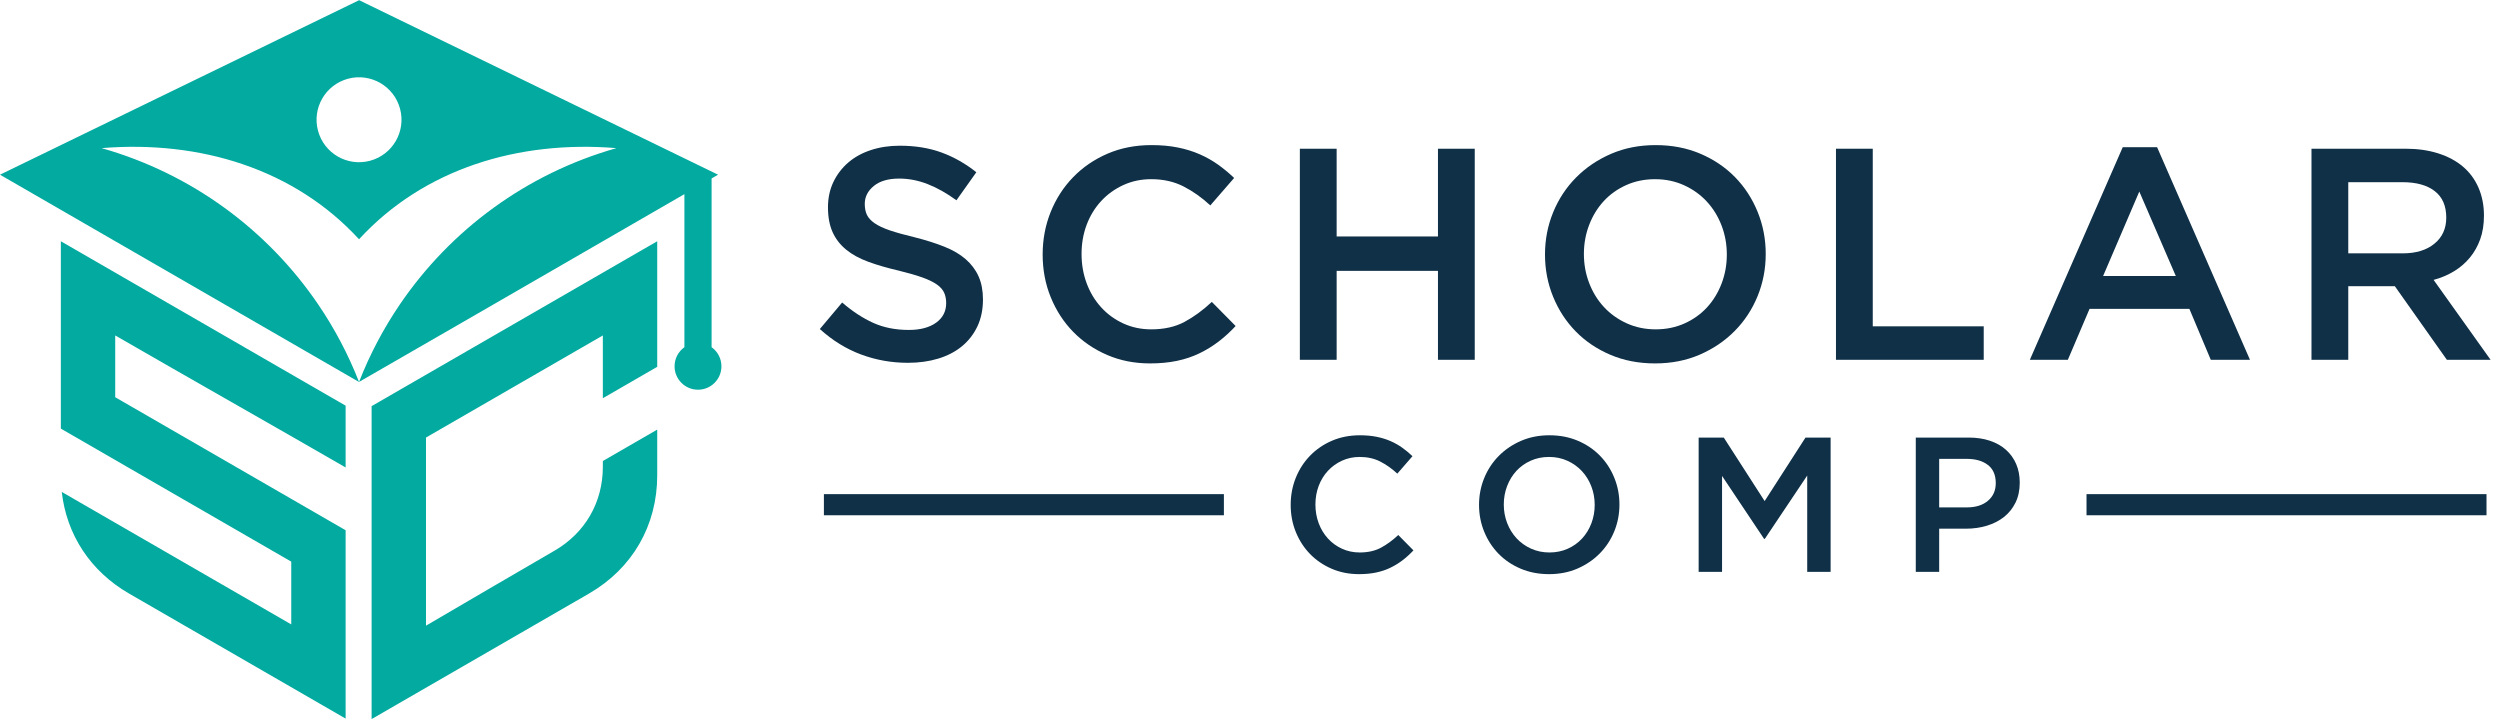
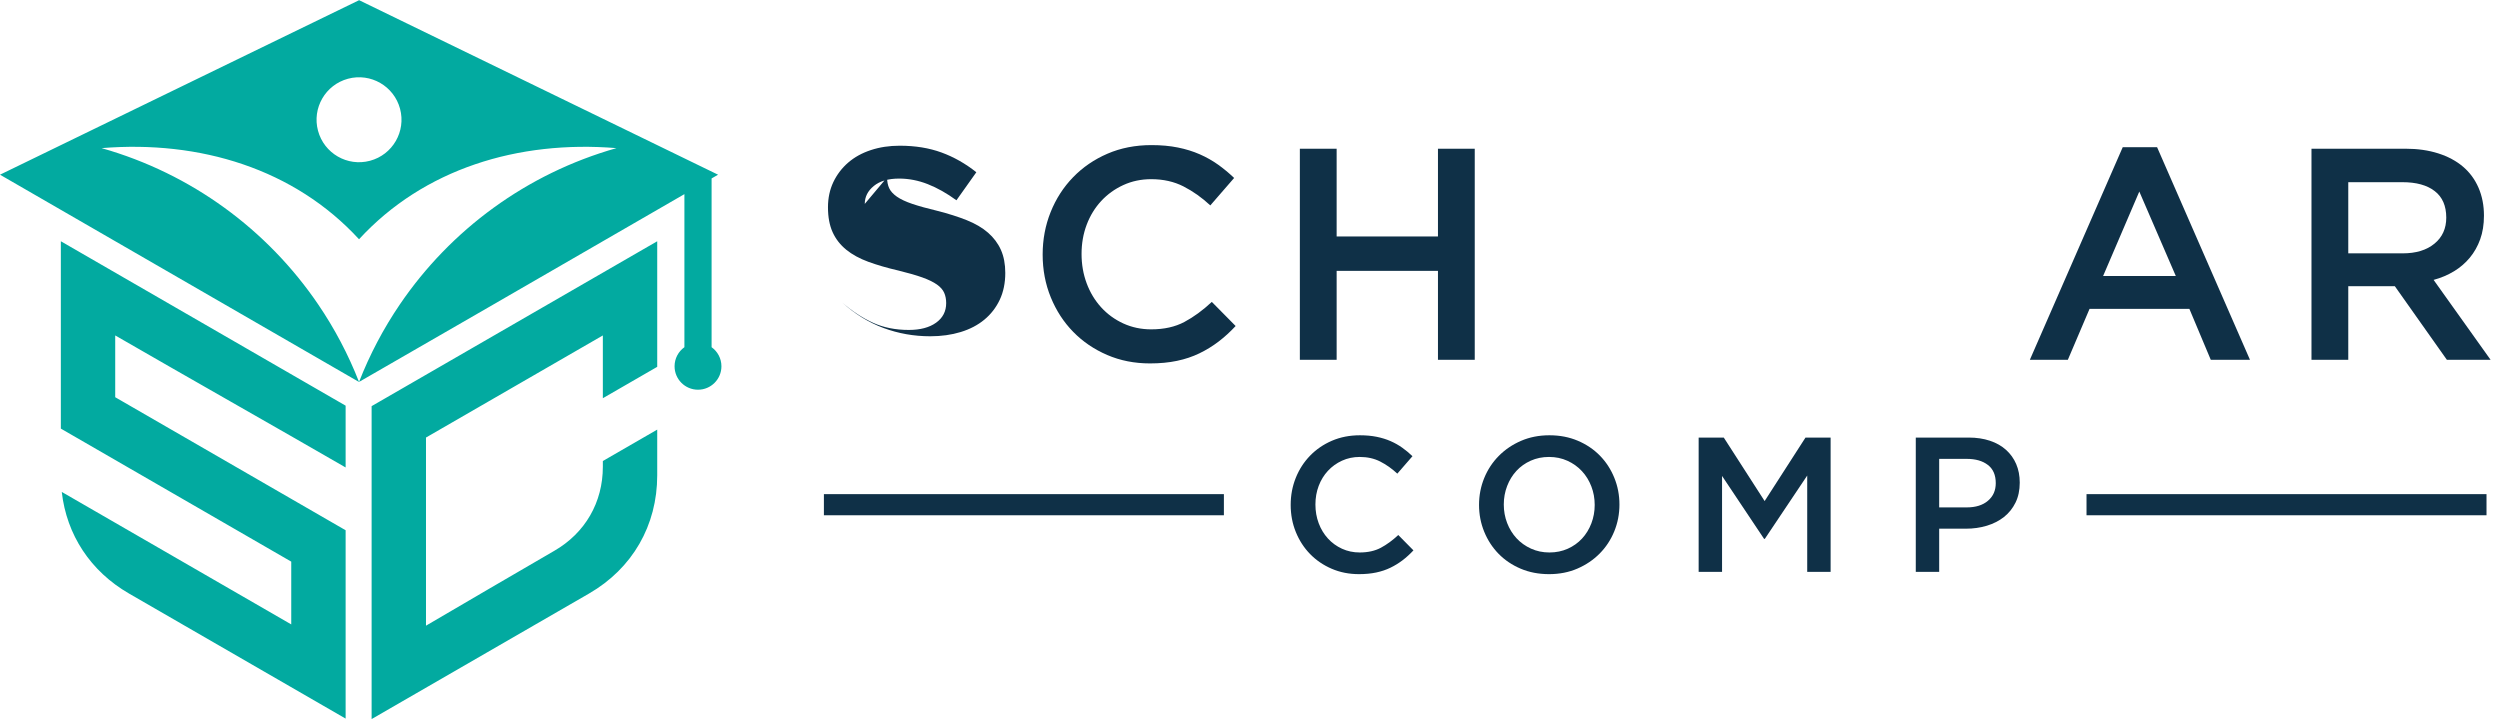
<svg xmlns="http://www.w3.org/2000/svg" id="svg1" width="758.572" height="220.854" viewBox="0 0 758.572 220.854">
  <defs id="defs1" />
  <g id="layer-Pr12">
    <path id="path1" d="M 149.602,108.765 84.591,71.232 V 0 l 49.479,28.568 c 9.877,5.704 15.532,15.496 15.532,26.902 v 10.419 L 137.225,58.743 V 57.439 c 0,-8.114 -4.023,-15.081 -11.048,-19.136 -9.94,-5.752 -19.486,-11.364 -29.209,-17.044 v 42.827 l 40.257,23.241 V 73.036 l 12.377,7.145 v 14.293 z m 6.189,-24.116 c -1.356,-0.967 -2.239,-2.552 -2.239,-4.344 0,-2.945 2.388,-5.333 5.333,-5.333 2.945,0 5.333,2.388 5.333,5.333 0,1.791 -0.883,3.377 -2.239,4.344 v 38.416 l 1.473,0.851 c -27.194,13.222 -54.481,26.491 -81.71,39.724 L 0,123.916 81.717,76.737 l 0.007,0.004 c -2.442,6.255 -5.567,12.165 -9.288,17.638 -11.559,17.006 -28.868,29.789 -49.313,35.586 22.376,1.84 43.893,-4.731 58.602,-20.744 14.709,16.013 36.226,22.584 58.602,20.744 C 119.884,124.168 102.575,111.385 91.015,94.379 87.295,88.907 84.17,82.998 81.728,76.743 c 0.427,0.199 53.243,30.719 74.062,42.748 z M 78.674,71.34 13.85,108.765 V 66.119 L 66.297,35.837 v -14.29 C 56.624,27.132 37.115,38.397 37.125,38.39 L 14.06,51.706 C 15.168,41.924 20.608,33.631 29.381,28.568 L 78.674,0.109 V 42.983 L 26.226,73.264 V 87.328 C 42.696,77.82 62.203,66.785 78.674,57.275 Z m 12.389,67.586 c -1.382,5.156 -6.682,8.217 -11.839,6.835 -5.157,-1.382 -8.217,-6.683 -6.835,-11.839 1.382,-5.157 6.682,-8.218 11.839,-6.836 5.157,1.382 8.217,6.683 6.835,11.84" style="fill:#02aaa0;fill-opacity:1;fill-rule:evenodd;stroke:none" transform="matrix(1.333,0,0,-1.333,0,218.188)" />
    <path id="path2" d="m 566.929,81.782 -12.972,18.189 c 1.693,0.457 3.238,1.11 4.633,1.956 1.396,0.846 2.596,1.876 3.603,3.089 1.007,1.213 1.796,2.608 2.368,4.186 0.572,1.579 0.859,3.375 0.859,5.389 0,2.334 -0.412,4.45 -1.235,6.349 -0.824,1.899 -2.002,3.501 -3.535,4.804 -1.533,1.304 -3.409,2.311 -5.628,3.021 -2.22,0.708 -4.702,1.064 -7.448,1.064 H 526.159 V 81.782 h 8.374 v 16.747 h 10.604 L 556.977,81.782 Z m -10.09,32.362 c 0,-2.482 -0.892,-4.461 -2.688,-5.925 -1.784,-1.476 -4.198,-2.208 -7.229,-2.208 h -12.389 v 16.199 h 12.32 c 3.169,0 5.628,-0.675 7.367,-2.036 1.75,-1.35 2.619,-3.364 2.619,-6.029" style="fill:#0f3047 icc-color(sRGB-IEC61966-2, 0.1, 0.059, 0.188, 0.278);fill-opacity:1;fill-rule:nonzero;stroke:none" transform="matrix(1.333,0,0,-1.333,0,218.188)" />
    <path id="path3" d="m 491.017,130.171 h -7.824 l -21.14,-48.389 h 8.648 l 4.942,11.6 h 22.719 l 4.873,-11.6 h 8.923 z m 4.256,-29.308 h -16.542 l 8.236,19.219 z" style="fill:#0f3047 icc-color(sRGB-IEC61966-2, 0.1, 0.059, 0.188, 0.278);fill-opacity:1;fill-rule:nonzero;stroke:none" transform="matrix(1.333,0,0,-1.333,0,218.188)" />
-     <path id="path4" d="m 417.92,81.782 h 33.632 v 7.619 h -25.259 v 40.427 H 417.92 Z" style="fill:#0f3047 icc-color(sRGB-IEC61966-2, 0.1, 0.059, 0.188, 0.278);fill-opacity:1;fill-rule:nonzero;stroke:none" transform="matrix(1.333,0,0,-1.333,0,218.188)" />
-     <path id="path5" d="m 401.929,105.873 c 0,3.386 -0.618,6.589 -1.853,9.609 -1.236,3.021 -2.952,5.651 -5.148,7.893 -2.197,2.243 -4.828,4.015 -7.894,5.32 -3.066,1.304 -6.452,1.956 -10.159,1.956 -3.706,0 -7.092,-0.664 -10.158,-1.99 -3.065,-1.327 -5.719,-3.123 -7.962,-5.388 -2.242,-2.265 -3.981,-4.907 -5.217,-7.928 -1.236,-3.02 -1.853,-6.223 -1.853,-9.609 0,-3.386 0.618,-6.589 1.853,-9.61 1.235,-3.02 2.952,-5.651 5.148,-7.893 2.197,-2.242 4.827,-4.015 7.893,-5.319 3.066,-1.304 6.452,-1.956 10.159,-1.956 3.706,0 7.093,0.663 10.159,1.99 3.065,1.327 5.719,3.123 7.962,5.388 2.242,2.265 3.981,4.907 5.217,7.928 1.235,3.02 1.853,6.223 1.853,9.609 z m -8.854,-0.137 c 0,-2.334 -0.401,-4.541 -1.201,-6.624 -0.801,-2.082 -1.911,-3.889 -3.329,-5.422 -1.419,-1.533 -3.123,-2.746 -5.114,-3.638 -1.991,-0.892 -4.176,-1.339 -6.555,-1.339 -2.379,0 -4.575,0.458 -6.589,1.373 -2.013,0.915 -3.741,2.151 -5.182,3.706 -1.441,1.556 -2.562,3.375 -3.363,5.457 -0.801,2.082 -1.202,4.289 -1.202,6.623 0,2.334 0.401,4.541 1.202,6.623 0.801,2.083 1.911,3.889 3.328,5.422 1.419,1.533 3.123,2.746 5.114,3.638 1.99,0.892 4.176,1.339 6.555,1.339 2.379,0 4.575,-0.458 6.589,-1.373 2.013,-0.915 3.74,-2.151 5.182,-3.707 1.441,-1.556 2.563,-3.375 3.364,-5.456 0.801,-2.082 1.201,-4.29 1.201,-6.623" style="fill:#0f3047 icc-color(sRGB-IEC61966-2, 0.1, 0.059, 0.188, 0.278);fill-opacity:1;fill-rule:nonzero;stroke:none" transform="matrix(1.333,0,0,-1.333,0,218.188)" />
    <path id="path6" d="M 327.321,102.03 V 81.782 h 8.373 v 48.046 h -8.373 v -19.973 h -23.063 v 19.973 h -8.373 V 81.782 h 8.373 V 102.03 Z" style="fill:#0f3047 icc-color(sRGB-IEC61966-2, 0.1, 0.059, 0.188, 0.278);fill-opacity:1;fill-rule:nonzero;stroke:none" transform="matrix(1.333,0,0,-1.333,0,218.188)" />
    <path id="path7" d="m 281.267,89.47 -5.422,5.49 c -2.059,-1.922 -4.142,-3.443 -6.246,-4.564 -2.105,-1.121 -4.622,-1.682 -7.551,-1.682 -2.288,0 -4.403,0.447 -6.348,1.339 -1.945,0.893 -3.626,2.117 -5.045,3.672 -1.419,1.556 -2.517,3.375 -3.295,5.457 -0.778,2.082 -1.167,4.313 -1.167,6.692 0,2.38 0.389,4.599 1.167,6.658 0.777,2.059 1.876,3.854 3.295,5.388 1.419,1.533 3.1,2.746 5.045,3.638 1.945,0.892 4.061,1.339 6.348,1.339 2.746,0 5.194,-0.55 7.345,-1.647 2.151,-1.099 4.187,-2.54 6.108,-4.324 l 5.422,6.246 c -1.144,1.098 -2.357,2.105 -3.637,3.021 -1.282,0.914 -2.677,1.704 -4.187,2.368 -1.51,0.663 -3.169,1.178 -4.976,1.544 -1.808,0.366 -3.81,0.549 -6.006,0.549 -3.66,0 -7.001,-0.652 -10.021,-1.956 -3.021,-1.304 -5.628,-3.089 -7.825,-5.354 -2.197,-2.265 -3.901,-4.908 -5.114,-7.928 -1.213,-3.02 -1.819,-6.246 -1.819,-9.678 0,-3.478 0.618,-6.727 1.853,-9.747 1.235,-3.02 2.94,-5.64 5.114,-7.859 2.173,-2.22 4.747,-3.97 7.722,-5.251 2.974,-1.282 6.223,-1.922 9.747,-1.922 2.242,0 4.289,0.195 6.143,0.584 1.853,0.388 3.557,0.961 5.113,1.716 1.556,0.755 3.008,1.647 4.359,2.677 1.35,1.03 2.642,2.208 3.877,3.535" style="fill:#0f3047 icc-color(sRGB-IEC61966-2, 0.1, 0.059, 0.188, 0.278);fill-opacity:1;fill-rule:nonzero;stroke:none" transform="matrix(1.333,0,0,-1.333,0,218.188)" />
-     <path id="path8" d="m 196.844,117.267 c 0,1.601 0.686,2.963 2.059,4.084 1.373,1.12 3.295,1.681 5.766,1.681 2.196,0 4.369,-0.423 6.52,-1.269 2.151,-0.847 4.324,-2.071 6.52,-3.672 l 4.531,6.383 c -2.471,1.968 -5.114,3.466 -7.928,4.496 -2.814,1.03 -5.983,1.544 -9.506,1.544 -2.379,0 -4.575,-0.332 -6.578,-0.996 -2.013,-0.664 -3.729,-1.613 -5.159,-2.849 -1.43,-1.236 -2.551,-2.711 -3.375,-4.427 -0.812,-1.716 -1.224,-3.626 -1.224,-5.731 0,-2.243 0.355,-4.142 1.064,-5.697 0.709,-1.556 1.75,-2.883 3.1,-3.981 1.35,-1.098 3.031,-2.013 5.022,-2.745 2.002,-0.732 4.278,-1.396 6.852,-1.991 2.243,-0.549 4.061,-1.075 5.468,-1.578 1.396,-0.503 2.494,-1.041 3.306,-1.613 0.801,-0.572 1.351,-1.2 1.647,-1.887 0.298,-0.686 0.447,-1.464 0.447,-2.334 0,-1.876 -0.767,-3.363 -2.3,-4.461 -1.532,-1.098 -3.603,-1.647 -6.211,-1.647 -3.02,0 -5.719,0.537 -8.1,1.613 -2.379,1.075 -4.736,2.619 -7.069,4.633 l -5.08,-6.04 c 2.883,-2.608 6.018,-4.541 9.404,-5.799 3.386,-1.259 6.932,-1.888 10.638,-1.888 2.517,0 4.827,0.32 6.932,0.962 2.094,0.64 3.901,1.578 5.389,2.814 1.498,1.235 2.665,2.746 3.512,4.53 0.835,1.784 1.258,3.821 1.258,6.108 0,2.014 -0.332,3.764 -0.995,5.251 -0.664,1.488 -1.647,2.792 -2.929,3.912 -1.281,1.121 -2.905,2.071 -4.85,2.849 -1.945,0.778 -4.187,1.488 -6.703,2.128 -2.3,0.549 -4.187,1.075 -5.685,1.578 -1.488,0.503 -2.654,1.052 -3.513,1.647 -0.846,0.595 -1.429,1.235 -1.75,1.922 -0.32,0.686 -0.48,1.51 -0.48,2.471" style="fill:#0f3047 icc-color(sRGB-IEC61966-2, 0.1, 0.059, 0.188, 0.278);fill-opacity:1;fill-rule:nonzero;stroke:none" transform="matrix(1.333,0,0,-1.333,0,218.188)" />
+     <path id="path8" d="m 196.844,117.267 c 0,1.601 0.686,2.963 2.059,4.084 1.373,1.12 3.295,1.681 5.766,1.681 2.196,0 4.369,-0.423 6.52,-1.269 2.151,-0.847 4.324,-2.071 6.52,-3.672 l 4.531,6.383 c -2.471,1.968 -5.114,3.466 -7.928,4.496 -2.814,1.03 -5.983,1.544 -9.506,1.544 -2.379,0 -4.575,-0.332 -6.578,-0.996 -2.013,-0.664 -3.729,-1.613 -5.159,-2.849 -1.43,-1.236 -2.551,-2.711 -3.375,-4.427 -0.812,-1.716 -1.224,-3.626 -1.224,-5.731 0,-2.243 0.355,-4.142 1.064,-5.697 0.709,-1.556 1.75,-2.883 3.1,-3.981 1.35,-1.098 3.031,-2.013 5.022,-2.745 2.002,-0.732 4.278,-1.396 6.852,-1.991 2.243,-0.549 4.061,-1.075 5.468,-1.578 1.396,-0.503 2.494,-1.041 3.306,-1.613 0.801,-0.572 1.351,-1.2 1.647,-1.887 0.298,-0.686 0.447,-1.464 0.447,-2.334 0,-1.876 -0.767,-3.363 -2.3,-4.461 -1.532,-1.098 -3.603,-1.647 -6.211,-1.647 -3.02,0 -5.719,0.537 -8.1,1.613 -2.379,1.075 -4.736,2.619 -7.069,4.633 c 2.883,-2.608 6.018,-4.541 9.404,-5.799 3.386,-1.259 6.932,-1.888 10.638,-1.888 2.517,0 4.827,0.32 6.932,0.962 2.094,0.64 3.901,1.578 5.389,2.814 1.498,1.235 2.665,2.746 3.512,4.53 0.835,1.784 1.258,3.821 1.258,6.108 0,2.014 -0.332,3.764 -0.995,5.251 -0.664,1.488 -1.647,2.792 -2.929,3.912 -1.281,1.121 -2.905,2.071 -4.85,2.849 -1.945,0.778 -4.187,1.488 -6.703,2.128 -2.3,0.549 -4.187,1.075 -5.685,1.578 -1.488,0.503 -2.654,1.052 -3.513,1.647 -0.846,0.595 -1.429,1.235 -1.75,1.922 -0.32,0.686 -0.48,1.51 -0.48,2.471" style="fill:#0f3047 icc-color(sRGB-IEC61966-2, 0.1, 0.059, 0.188, 0.278);fill-opacity:1;fill-rule:nonzero;stroke:none" transform="matrix(1.333,0,0,-1.333,0,218.188)" />
    <path id="path9" d="m 321.739,38.404 -3.449,3.493 c -1.31,-1.223 -2.634,-2.191 -3.973,-2.904 -1.339,-0.714 -2.94,-1.069 -4.802,-1.069 -1.456,0 -2.802,0.284 -4.039,0.851 -1.237,0.568 -2.307,1.347 -3.209,2.336 -0.902,0.99 -1.601,2.146 -2.096,3.471 -0.495,1.325 -0.743,2.743 -0.743,4.257 0,1.513 0.247,2.926 0.743,4.235 0.494,1.31 1.193,2.453 2.096,3.428 0.902,0.975 1.972,1.747 3.209,2.314 1.237,0.568 2.583,0.851 4.039,0.851 1.746,0 3.304,-0.349 4.671,-1.048 1.369,-0.698 2.664,-1.615 3.886,-2.751 l 3.449,3.973 c -0.727,0.699 -1.499,1.339 -2.314,1.921 -0.815,0.582 -1.702,1.085 -2.663,1.506 -0.961,0.422 -2.016,0.75 -3.166,0.983 -1.15,0.233 -2.423,0.349 -3.821,0.349 -2.328,0 -4.453,-0.415 -6.374,-1.244 -1.921,-0.829 -3.58,-1.965 -4.977,-3.405 -1.397,-1.441 -2.482,-3.122 -3.252,-5.043 -0.772,-1.921 -1.157,-3.973 -1.157,-6.156 0,-2.212 0.392,-4.279 1.179,-6.199 0.785,-1.921 1.87,-3.588 3.252,-4.999 1.383,-1.412 3.02,-2.525 4.912,-3.34 1.892,-0.816 3.958,-1.223 6.2,-1.223 1.426,0 2.729,0.123 3.907,0.37 1.179,0.248 2.264,0.612 3.253,1.092 0.99,0.48 1.914,1.048 2.773,1.702 0.858,0.655 1.68,1.405 2.467,2.249" style="fill:#0f3047 icc-color(sRGB-IEC61966-2, 0.1, 0.059, 0.188, 0.278);fill-opacity:1;fill-rule:nonzero;stroke:none" transform="matrix(1.333,0,0,-1.333,0,218.188)" />
    <path id="path10" d="m 368.631,48.839 c 0,2.154 -0.393,4.192 -1.179,6.112 -0.786,1.921 -1.878,3.595 -3.275,5.021 -1.397,1.426 -3.071,2.554 -5.021,3.384 -1.95,0.829 -4.104,1.244 -6.461,1.244 -2.358,0 -4.512,-0.422 -6.462,-1.266 -1.95,-0.844 -3.639,-1.987 -5.065,-3.428 -1.426,-1.44 -2.533,-3.122 -3.318,-5.042 -0.786,-1.921 -1.179,-3.959 -1.179,-6.113 0,-2.154 0.392,-4.191 1.179,-6.113 0.785,-1.92 1.878,-3.594 3.274,-5.02 1.397,-1.427 3.071,-2.554 5.021,-3.384 1.95,-0.83 4.104,-1.244 6.462,-1.244 2.357,0 4.511,0.421 6.462,1.266 1.95,0.844 3.638,1.986 5.064,3.427 1.427,1.441 2.533,3.122 3.319,5.043 0.785,1.921 1.179,3.959 1.179,6.113 z m -5.632,-0.088 c 0,-1.484 -0.255,-2.889 -0.764,-4.213 -0.509,-1.325 -1.215,-2.474 -2.118,-3.449 -0.902,-0.974 -1.986,-1.746 -3.252,-2.314 -1.266,-0.568 -2.656,-0.851 -4.169,-0.851 -1.514,0 -2.911,0.291 -4.192,0.873 -1.281,0.582 -2.379,1.368 -3.296,2.358 -0.917,0.99 -1.63,2.147 -2.139,3.471 -0.51,1.325 -0.764,2.729 -0.764,4.213 0,1.484 0.255,2.889 0.764,4.213 0.509,1.325 1.215,2.474 2.117,3.45 0.902,0.975 1.986,1.747 3.252,2.314 1.266,0.568 2.657,0.851 4.17,0.851 1.513,0 2.91,-0.291 4.191,-0.873 1.281,-0.582 2.379,-1.369 3.296,-2.358 0.917,-0.989 1.63,-2.147 2.139,-3.47 0.51,-1.325 0.764,-2.729 0.764,-4.214" style="fill:#0f3047 icc-color(sRGB-IEC61966-2, 0.1, 0.059, 0.188, 0.278);fill-opacity:1;fill-rule:nonzero;stroke:none" transform="matrix(1.333,0,0,-1.333,0,218.188)" />
    <path id="path11" d="M 411.374,55.432 V 33.514 h 5.327 v 30.563 h -5.72 l -9.3,-14.452 -9.299,14.452 h -5.72 V 33.514 h 5.327 v 21.831 l 9.562,-14.32 h 0.174 z" style="fill:#0f3047 icc-color(sRGB-IEC61966-2, 0.1, 0.059, 0.188, 0.278);fill-opacity:1;fill-rule:nonzero;stroke:none" transform="matrix(1.333,0,0,-1.333,0,218.188)" />
    <path id="path12" d="m 459.75,53.816 c 0,1.572 -0.269,2.983 -0.808,4.235 -0.538,1.252 -1.31,2.329 -2.314,3.231 -1.004,0.902 -2.226,1.594 -3.667,2.074 -1.44,0.48 -3.049,0.721 -4.824,0.721 H 436.086 V 33.514 h 5.327 v 9.824 h 6.083 c 1.696,0 3.282,0.225 4.774,0.677 1.484,0.451 2.78,1.113 3.893,1.986 1.106,0.874 1.979,1.965 2.627,3.275 0.64,1.309 0.961,2.824 0.961,4.54 z m -5.458,-0.109 c 0,-1.666 -0.589,-3.005 -1.775,-4.01 -1.179,-1.011 -2.794,-1.513 -4.839,-1.513 h -6.266 v 11.046 h 6.266 c 2.015,0 3.624,-0.458 4.817,-1.382 1.2,-0.917 1.797,-2.3 1.797,-4.141" style="fill:#0f3047 icc-color(sRGB-IEC61966-2, 0.1, 0.059, 0.188, 0.278);fill-opacity:1;fill-rule:nonzero;stroke:none" transform="matrix(1.333,0,0,-1.333,0,218.188)" />
    <path id="path13" d="m 187.544,51.2 h 91.05 v -4.809 h -91.05 z m 287.408,0 h 91.05 V 46.392 H 474.952 Z" style="fill:#0f3047 icc-color(sRGB-IEC61966-2, 0.1, 0.059, 0.188, 0.278);fill-opacity:1;fill-rule:evenodd;stroke:none" transform="matrix(1.333,0,0,-1.333,0,218.188)" />
  </g>
</svg>